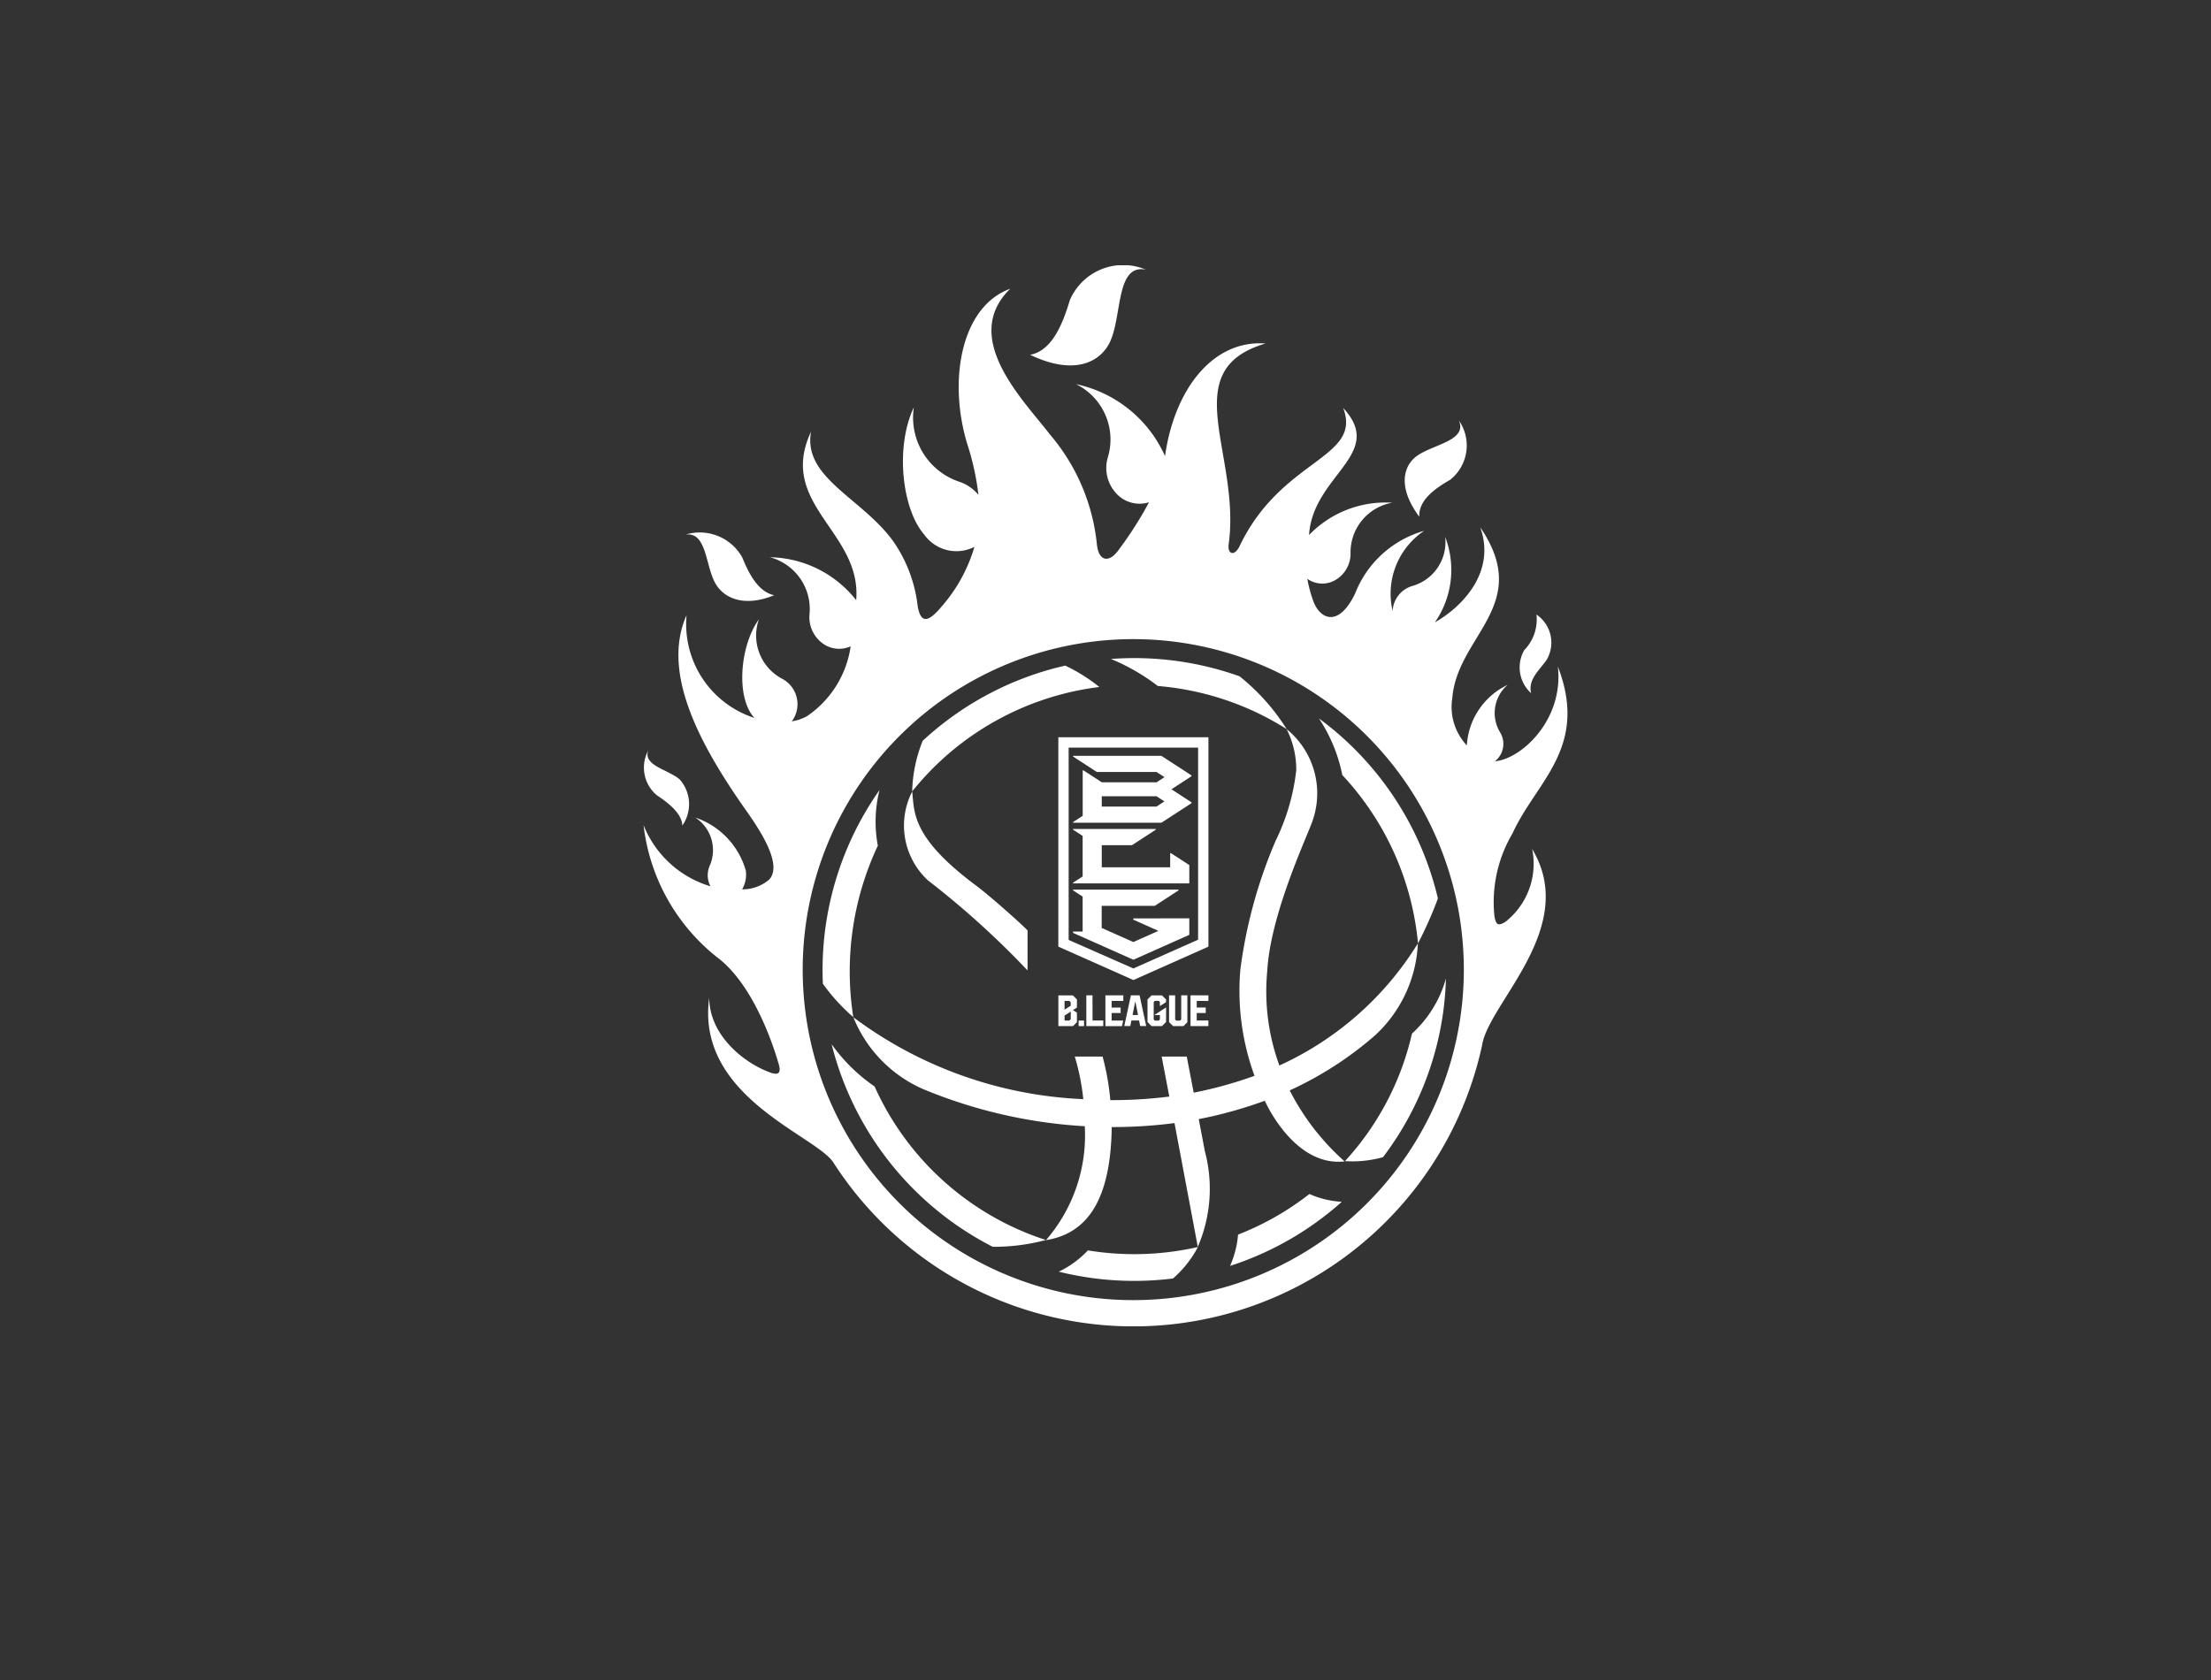
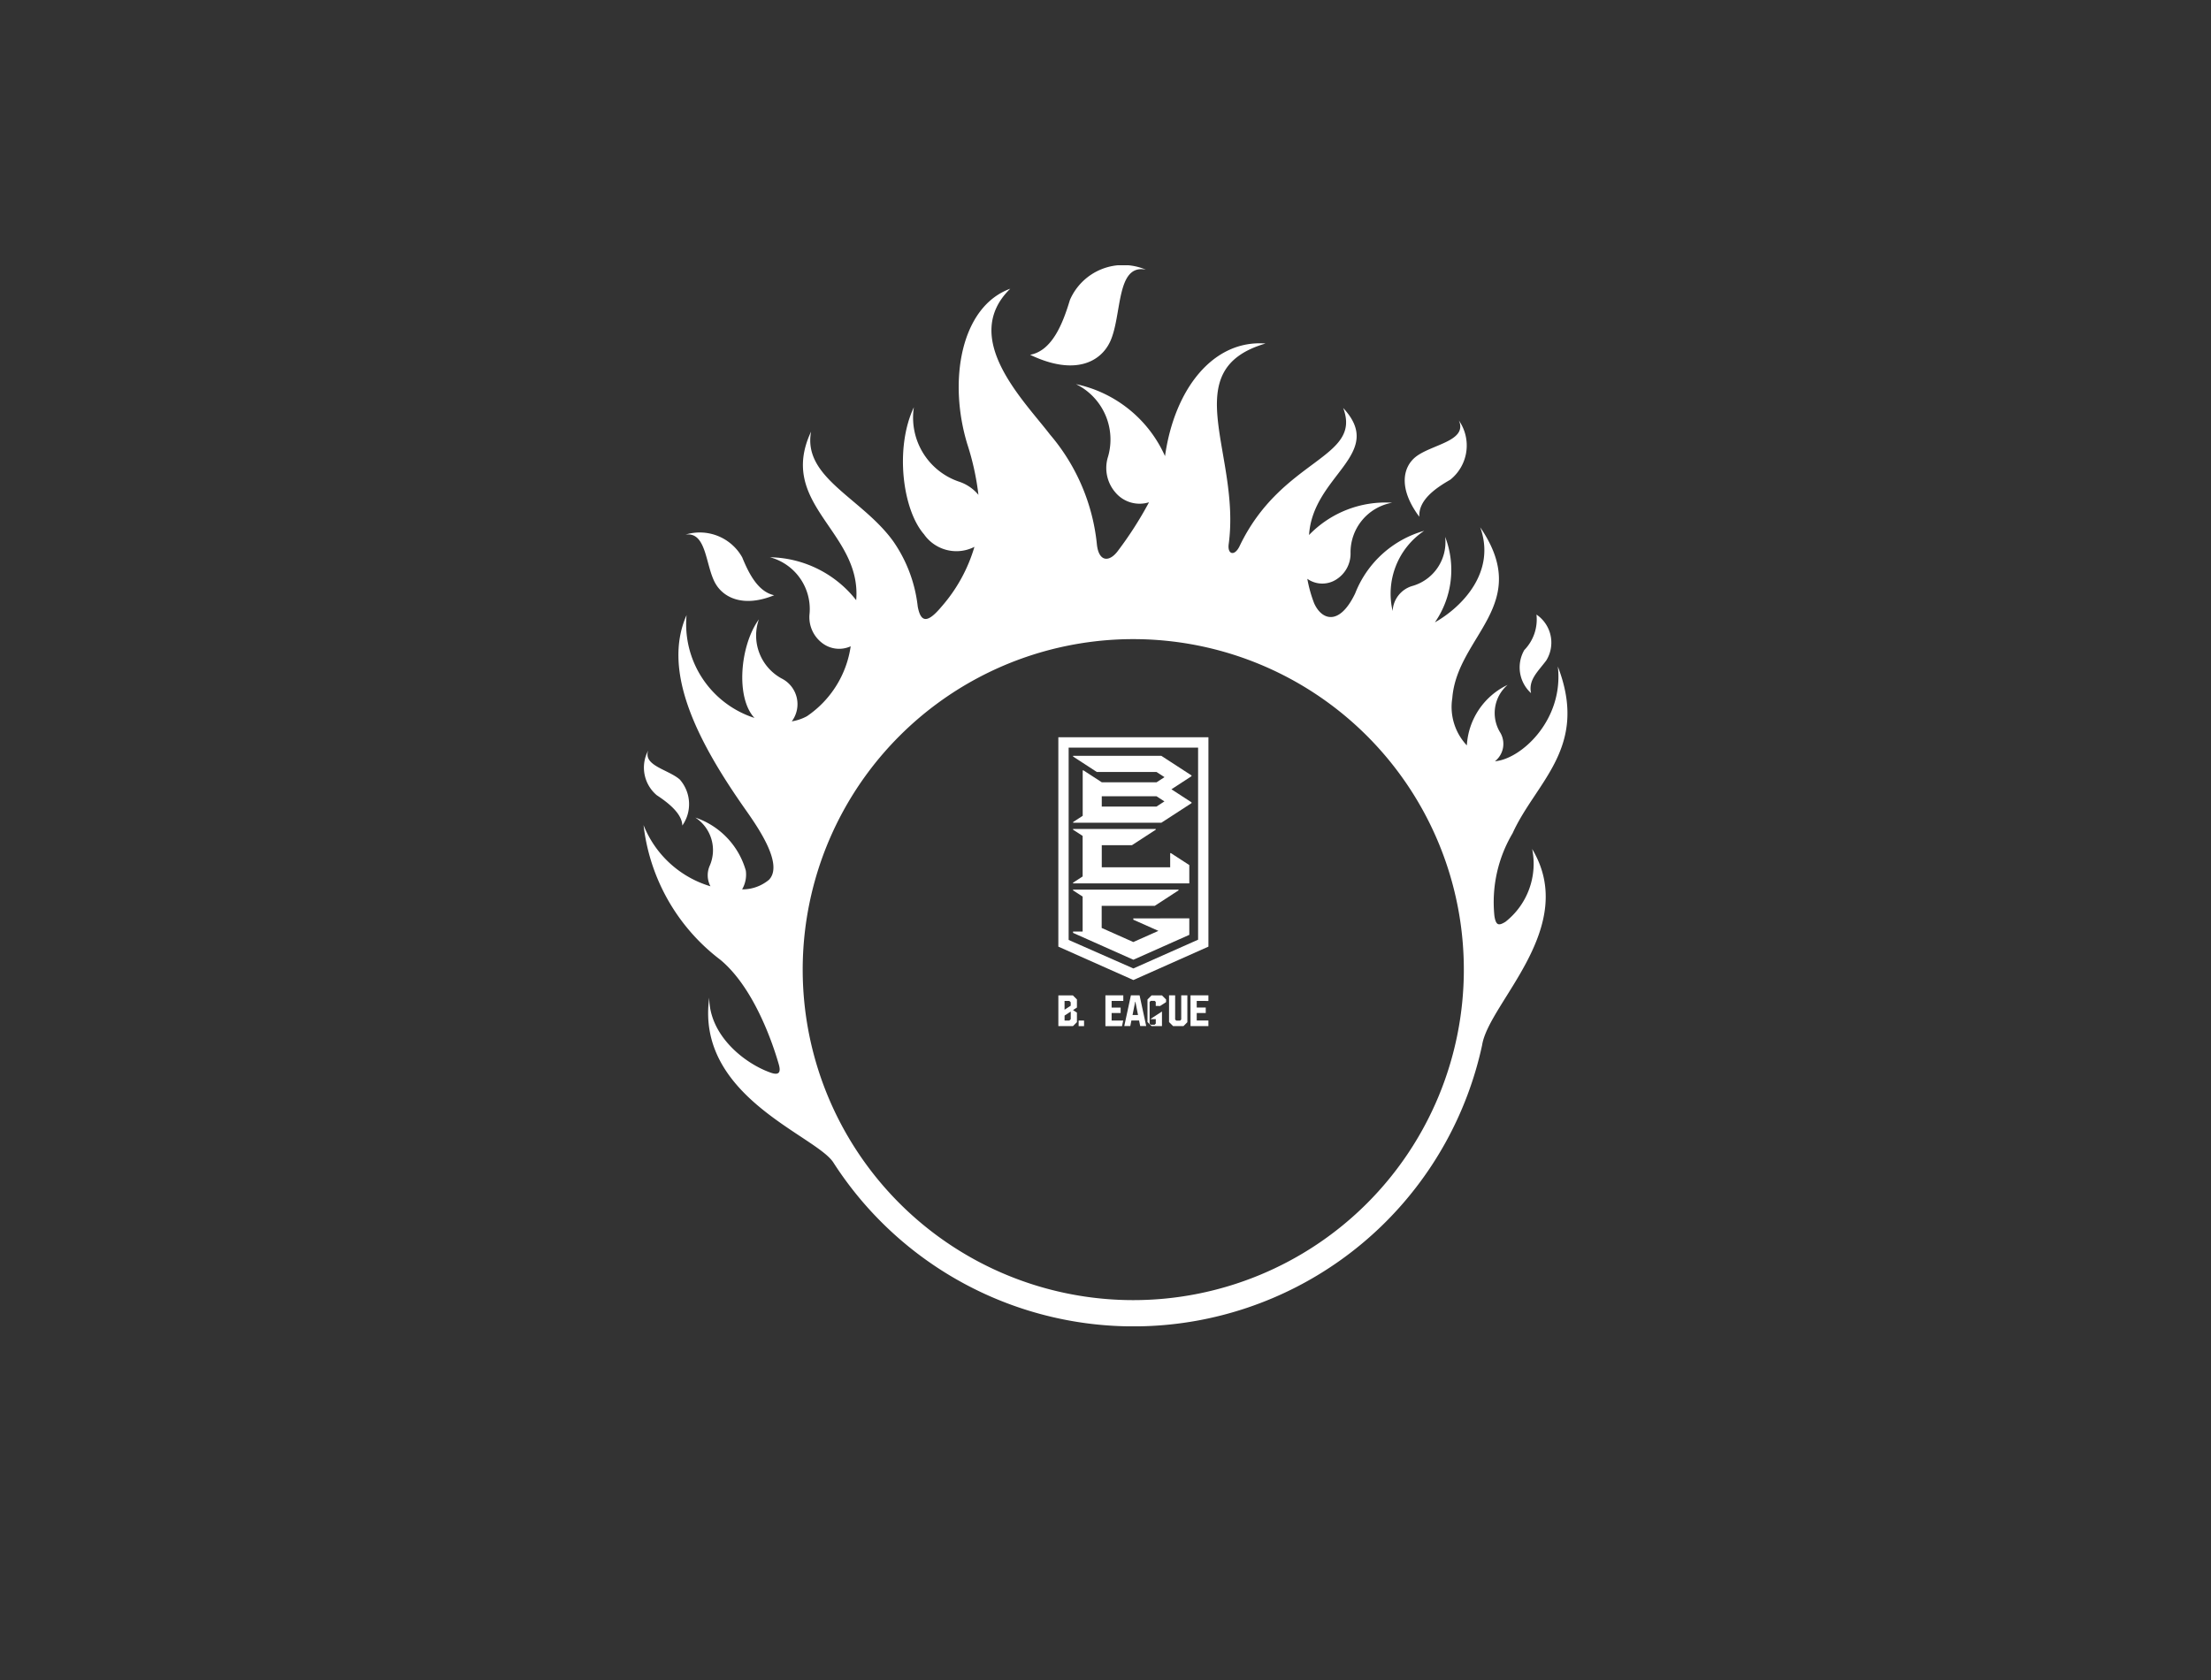
<svg xmlns="http://www.w3.org/2000/svg" id="menu_icon01" width="100" height="76" viewBox="0 0 100 76">
  <rect x="0" y="0" width="100" height="76" fill="#333333" stroke="none" />
  <defs>
    <clipPath id="clip-path">
      <rect id="矩形_25018" data-name="矩形 25018" width="41.786" height="48" fill="none" />
    </clipPath>
  </defs>
  <rect id="矩形_25013" data-name="矩形 25013" width="100" height="76" fill="none" />
  <g id="组_3" data-name="组 3" transform="translate(4 -79)">
    <rect id="矩形_25019" data-name="矩形 25019" width="48" height="48" transform="translate(22 91)" fill="none" />
    <g id="组_3-2" data-name="组 3" transform="translate(25.107 91)" clip-path="url(#clip-path)">
-       <path id="路径_51" data-name="路径 51" d="M73.466,165.268a9.125,9.125,0,0,1-2.407.308,14.155,14.155,0,0,1-7.286-9.164,7.781,7.781,0,0,0,1.944,1.912,12.822,12.822,0,0,0,7.748,6.945m2.415-25.018a7.658,7.658,0,0,0-1.541-.967,14.086,14.086,0,0,0-6.446,3.4,6.483,6.483,0,0,0-.476,2.291,12.875,12.875,0,0,1,8.462-4.723m-10.016,7.179a5.857,5.857,0,0,1,.077-2.519,14.145,14.145,0,0,0-2.563,8.763,8.689,8.689,0,0,0,1.376,1.511,13.36,13.36,0,0,1,1.11-7.755m6.772,5.634v-1.8c-.248-.268-1.685-1.552-2.344-2.043-2.926-2.179-2.768-3.317-2.874-4.242a3.378,3.378,0,0,0,.715,4.021,39.363,39.363,0,0,1,4.5,4.069m7.7,12.514h0a6.618,6.618,0,0,0,.321-4.338c-.249-1.312-.274-1.437-.276-1.446a19.622,19.622,0,0,0,2.988-.831s1.306,3,3.609,2.744a10.929,10.929,0,0,1-2.483-3.212,15.958,15.958,0,0,0,3.857-2.487,6.018,6.018,0,0,0,1.94-4.162,14.338,14.338,0,0,1-6.263,5.522,9.745,9.745,0,0,1-.552-4.242c.145-2.727,1.957-6.416,2.087-6.936a3.742,3.742,0,0,0-1.21-4.041,4.018,4.018,0,0,1,.437,1.864,9.63,9.63,0,0,1-.926,3.175,21.843,21.843,0,0,0-1.6,5.827,11.169,11.169,0,0,0,.639,4.82,18.728,18.728,0,0,1-2.751.762l-.314-1.632H78.7l.346,1.808a20.413,20.413,0,0,1-2.668.161,11.389,11.389,0,0,0-.349-1.969H74.77a10.139,10.139,0,0,1,.385,1.925,18.669,18.669,0,0,1-10.4-3.705,6,6,0,0,0,3.122,3.236,22.355,22.355,0,0,0,7.346,1.694,7.241,7.241,0,0,1-1.756,5.155c1.7-.278,2.926-1.565,2.975-5.117a21.66,21.66,0,0,0,2.839-.18l1.055,5.607a12.965,12.965,0,0,1-4.972.152,4.406,4.406,0,0,1-1.317.963,14.156,14.156,0,0,0,5.167.308,4.952,4.952,0,0,0,1.126-1.424m9.681-9.654a12.686,12.686,0,0,1-3.03,5.769h0a5.143,5.143,0,0,0,1.721-.179,14.016,14.016,0,0,0,2.846-8.084,5.279,5.279,0,0,1-1.538,2.495m-7.8-16.166a14.192,14.192,0,0,0-5.814-.783,9.323,9.323,0,0,1,2.121,1.223,12.853,12.853,0,0,1,5.828,1.951,9.545,9.545,0,0,0-2.135-2.392m-.065,25.263a4.42,4.42,0,0,1-.36,1.412,14.091,14.091,0,0,0,5.053-2.9,4.147,4.147,0,0,1-1.465-.353,12.78,12.78,0,0,1-3.227,1.837m3.659-23.349a7.161,7.161,0,0,1,1.056,2.561,12.9,12.9,0,0,1,3.423,7.613,17.456,17.456,0,0,0,.9-2.031,14.132,14.132,0,0,0-5.378-8.143" transform="translate(-55.267 -121.173)" fill="#fff" />
      <path id="路径_52" data-name="路径 52" d="M146.712,166.986v9.471l3.394,1.511,3.394-1.511v-9.471Zm3.394,10.458-2.928-1.29v-8.7h5.855v8.689Zm2.529-3.848h-5.257v-.033l.433-.281v-1.834l-.433-.281v-.033h3.74v.033l-1.076.7h-1.366v1h3.094v-.64h.033l.832.54Zm.1-4.849v-.035l-1.367-.888h-3.99v.033l1.076.7h2.7l.359.233-.359.233h-2.475l-.832-.54h-.033v2.056l-.433.281v.033h3.989l1.367-.888v-.035l-.91-.591Zm-1.584,1.373h-2.475v-.466h2.475l.359.233Zm1.484,5.058v.746l-2.529,1.126-2.728-1.215v-.06h.433v-1.582l-.433-.281v-.033h4.77v.033l-1.076.7h-2.4v1l1.431.637,1.135-.505-1.135-.505v-.06Z" transform="translate(-127.952 -145.633)" fill="#fff" />
-       <path id="路径_53" data-name="路径 53" d="M156.879,258.3H156.6v1.39h.767v-.252h-.486Z" transform="translate(-136.574 -225.272)" fill="#fff" />
      <path id="路径_54" data-name="路径 54" d="M163.361,259.692h.751l.054-.252h-.524v-.34h.408v-.247h-.408v-.3h.528V258.3h-.809Z" transform="translate(-142.472 -225.272)" fill="#fff" />
      <path id="路径_55" data-name="路径 55" d="M170.345,258.3l-.3,1.39h.272l.05-.252h.348l.05.252h.272l-.3-1.39Zm.074.891.119-.6h.01l.119.6Z" transform="translate(-148.303 -225.273)" fill="#fff" />
      <rect id="矩形_25017" data-name="矩形 25017" width="0.245" height="0.252" transform="translate(19.678 34.168)" fill="#fff" />
      <path id="路径_56" data-name="路径 56" d="M186.41,259.392l-.05.05h-.176l-.049-.049V258.3h-.276v1.208l.182.182h.471l.175-.176V258.3h-.277Z" transform="translate(-162.092 -225.272)" fill="#fff" />
      <path id="路径_57" data-name="路径 57" d="M194.269,258.554V258.3h-.809v1.39h.809v-.252h-.528v-.34h.408v-.247h-.408v-.3Z" transform="translate(-168.722 -225.272)" fill="#fff" />
-       <path id="路径_58" data-name="路径 58" d="M178.812,258.782l.271-.176v-.118l-.186-.186h-.47l-.185.185v1.02l.185.185h.47l.186-.186v-.654h-.01l-.5.325v.015h.23v.2l-.051.051h-.179l-.049-.049V258.6l.049-.049h.182l.047.047v.181Z" transform="translate(-155.45 -225.273)" fill="#fff" />
+       <path id="路径_58" data-name="路径 58" d="M178.812,258.782l.271-.176v-.118l-.186-.186h-.47l-.185.185v1.02l.185.185h.47v-.654h-.01l-.5.325v.015h.23v.2l-.051.051h-.179l-.049-.049V258.6l.049-.049h.182l.047.047v.181Z" transform="translate(-155.45 -225.273)" fill="#fff" />
      <path id="路径_59" data-name="路径 59" d="M147.553,259.081l-.177-.115.177-.115v-.366l-.184-.184h-.656v1.39h.661l.179-.179Zm-.56-.528h.217l.061.061v.154l-.278.181Zm.28.824-.062.062h-.217v-.225l.279-.181Z" transform="translate(-127.952 -225.272)" fill="#fff" />
      <path id="路径_60" data-name="路径 60" d="M35.083,11.373c-.967-1.3-.728-2.246-.167-2.7.714-.571,2.363-.711,1.961-1.65a1.981,1.981,0,0,1-.391,2.679c-.7.4-1.434.929-1.4,1.666M21.1,3.459c.549-1.177.259-3.536,1.618-3.26a2.623,2.623,0,0,0-3.434,1.37c-.333,1.107-.816,2.3-1.8,2.481,2,.96,3.184.334,3.616-.592m19.041,15.9c-.129-.6.3-.963.686-1.478a1.533,1.533,0,0,0-.442-2.078,1.986,1.986,0,0,1-.551,1.606,1.572,1.572,0,0,0,.308,1.95M.595,23.972c.5.33,1.148.826,1.158,1.375a1.688,1.688,0,0,0-.114-2.083C1.12,22.809-.028,22.64.21,21.953a1.634,1.634,0,0,0,.385,2.019m2.663-9.565c.366.631,1.258,1.088,2.649.52-.722-.156-1.14-.965-1.444-1.712A2.2,2.2,0,0,0,1.9,12.184c.967-.137.892,1.422,1.357,2.223M40.186,26.4c2.145,3.56-1.961,6.961-2.259,8.879a16.133,16.133,0,0,1-29.349,5.3C7.76,39.35,2.347,37.6,2.971,33.131c0,1.713,1.591,2.975,2.775,3.393.385.136.474-.013.369-.379-.279-.972-1.131-3.474-2.644-4.728A8.92,8.92,0,0,1,0,25.327a4.7,4.7,0,0,0,3.026,2.767A1.07,1.07,0,0,1,3,27.147a1.759,1.759,0,0,0-.658-2.162,3.557,3.557,0,0,1,2.283,2.4,1.33,1.33,0,0,1-.168.848A1.868,1.868,0,0,0,5.672,27.8c.677-.7-.515-2.4-1.089-3.214C2.506,21.624.8,18.409,1.945,15.827a4.458,4.458,0,0,0,3.071,4.651c-.86-.918-.653-3.284.2-4.458a2.211,2.211,0,0,0,1.028,2.673,1.3,1.3,0,0,1,.46,1.94A2.122,2.122,0,0,0,7.39,20.4a4.617,4.617,0,0,0,1.978-3.163,1.258,1.258,0,0,1-1.305-.16,1.468,1.468,0,0,1-.554-1.322,2.424,2.424,0,0,0-1.792-2.546,5.068,5.068,0,0,1,3.9,1.942c.261-3.1-3.591-4.326-2.04-7.627-.389,2.091,2.3,3,3.715,4.962A6.4,6.4,0,0,1,12.4,15.434c.14.76.455.75,1.075.012a7.161,7.161,0,0,0,1.49-2.708,1.788,1.788,0,0,1-2.282-.57c-.975-1.118-1.323-3.917-.457-5.745a3.059,3.059,0,0,0,2.033,3.363,1.923,1.923,0,0,1,.887.6,11.843,11.843,0,0,0-.5-2.284c-.882-2.88-.294-6.231,1.939-7.041-2.28,2.227.614,5.051,1.8,6.6a9.048,9.048,0,0,1,2.122,5c.1.788.585.767.965.235a16.547,16.547,0,0,0,1.389-2.174,1.43,1.43,0,0,1-1.524-.449,1.69,1.69,0,0,1-.328-1.617,2.791,2.791,0,0,0-1.451-3.278,5.7,5.7,0,0,1,4.027,3.256c.427-3.04,2.179-5.274,4.545-5.094-4.09,1.2-1.11,5-1.665,9.075-.064.466.264.568.494.088,1.9-3.981,5.554-3.948,4.684-6.246,1.944,2.089-1.372,3.031-1.544,5.746a4.8,4.8,0,0,1,3.761-1.461A2.28,2.28,0,0,0,31.976,13a1.381,1.381,0,0,1-.623,1.2,1.172,1.172,0,0,1-1.332-.016,6.051,6.051,0,0,0,.306,1.1c.331.756,1.135,1.068,1.859-.441a4.733,4.733,0,0,1,3.12-2.83,3.421,3.421,0,0,0-1.426,3.629A1.24,1.24,0,0,1,34.8,14.5a2.062,2.062,0,0,0,1.455-2.214,4.163,4.163,0,0,1-.464,3.868c1.26-.715,2.773-2.3,2.05-4.3,2.4,3.51-1.04,4.893-1.263,7.727a2.537,2.537,0,0,0,.658,2.139,3.239,3.239,0,0,1,1.844-2.738,1.682,1.682,0,0,0-.349,2.133,1,1,0,0,1-.225,1.323c1.2-.1,3.125-1.884,2.845-4.289,1.417,3.673-.985,5.206-2.046,7.547a6.108,6.108,0,0,0-.822,3.74c.069.444.2.448.5.264a3.343,3.343,0,0,0,1.206-3.3M37.1,31.863A14.951,14.951,0,1,0,22.154,46.815,14.951,14.951,0,0,0,37.1,31.863" transform="translate(0 0)" fill="#fff" />
    </g>
  </g>
</svg>